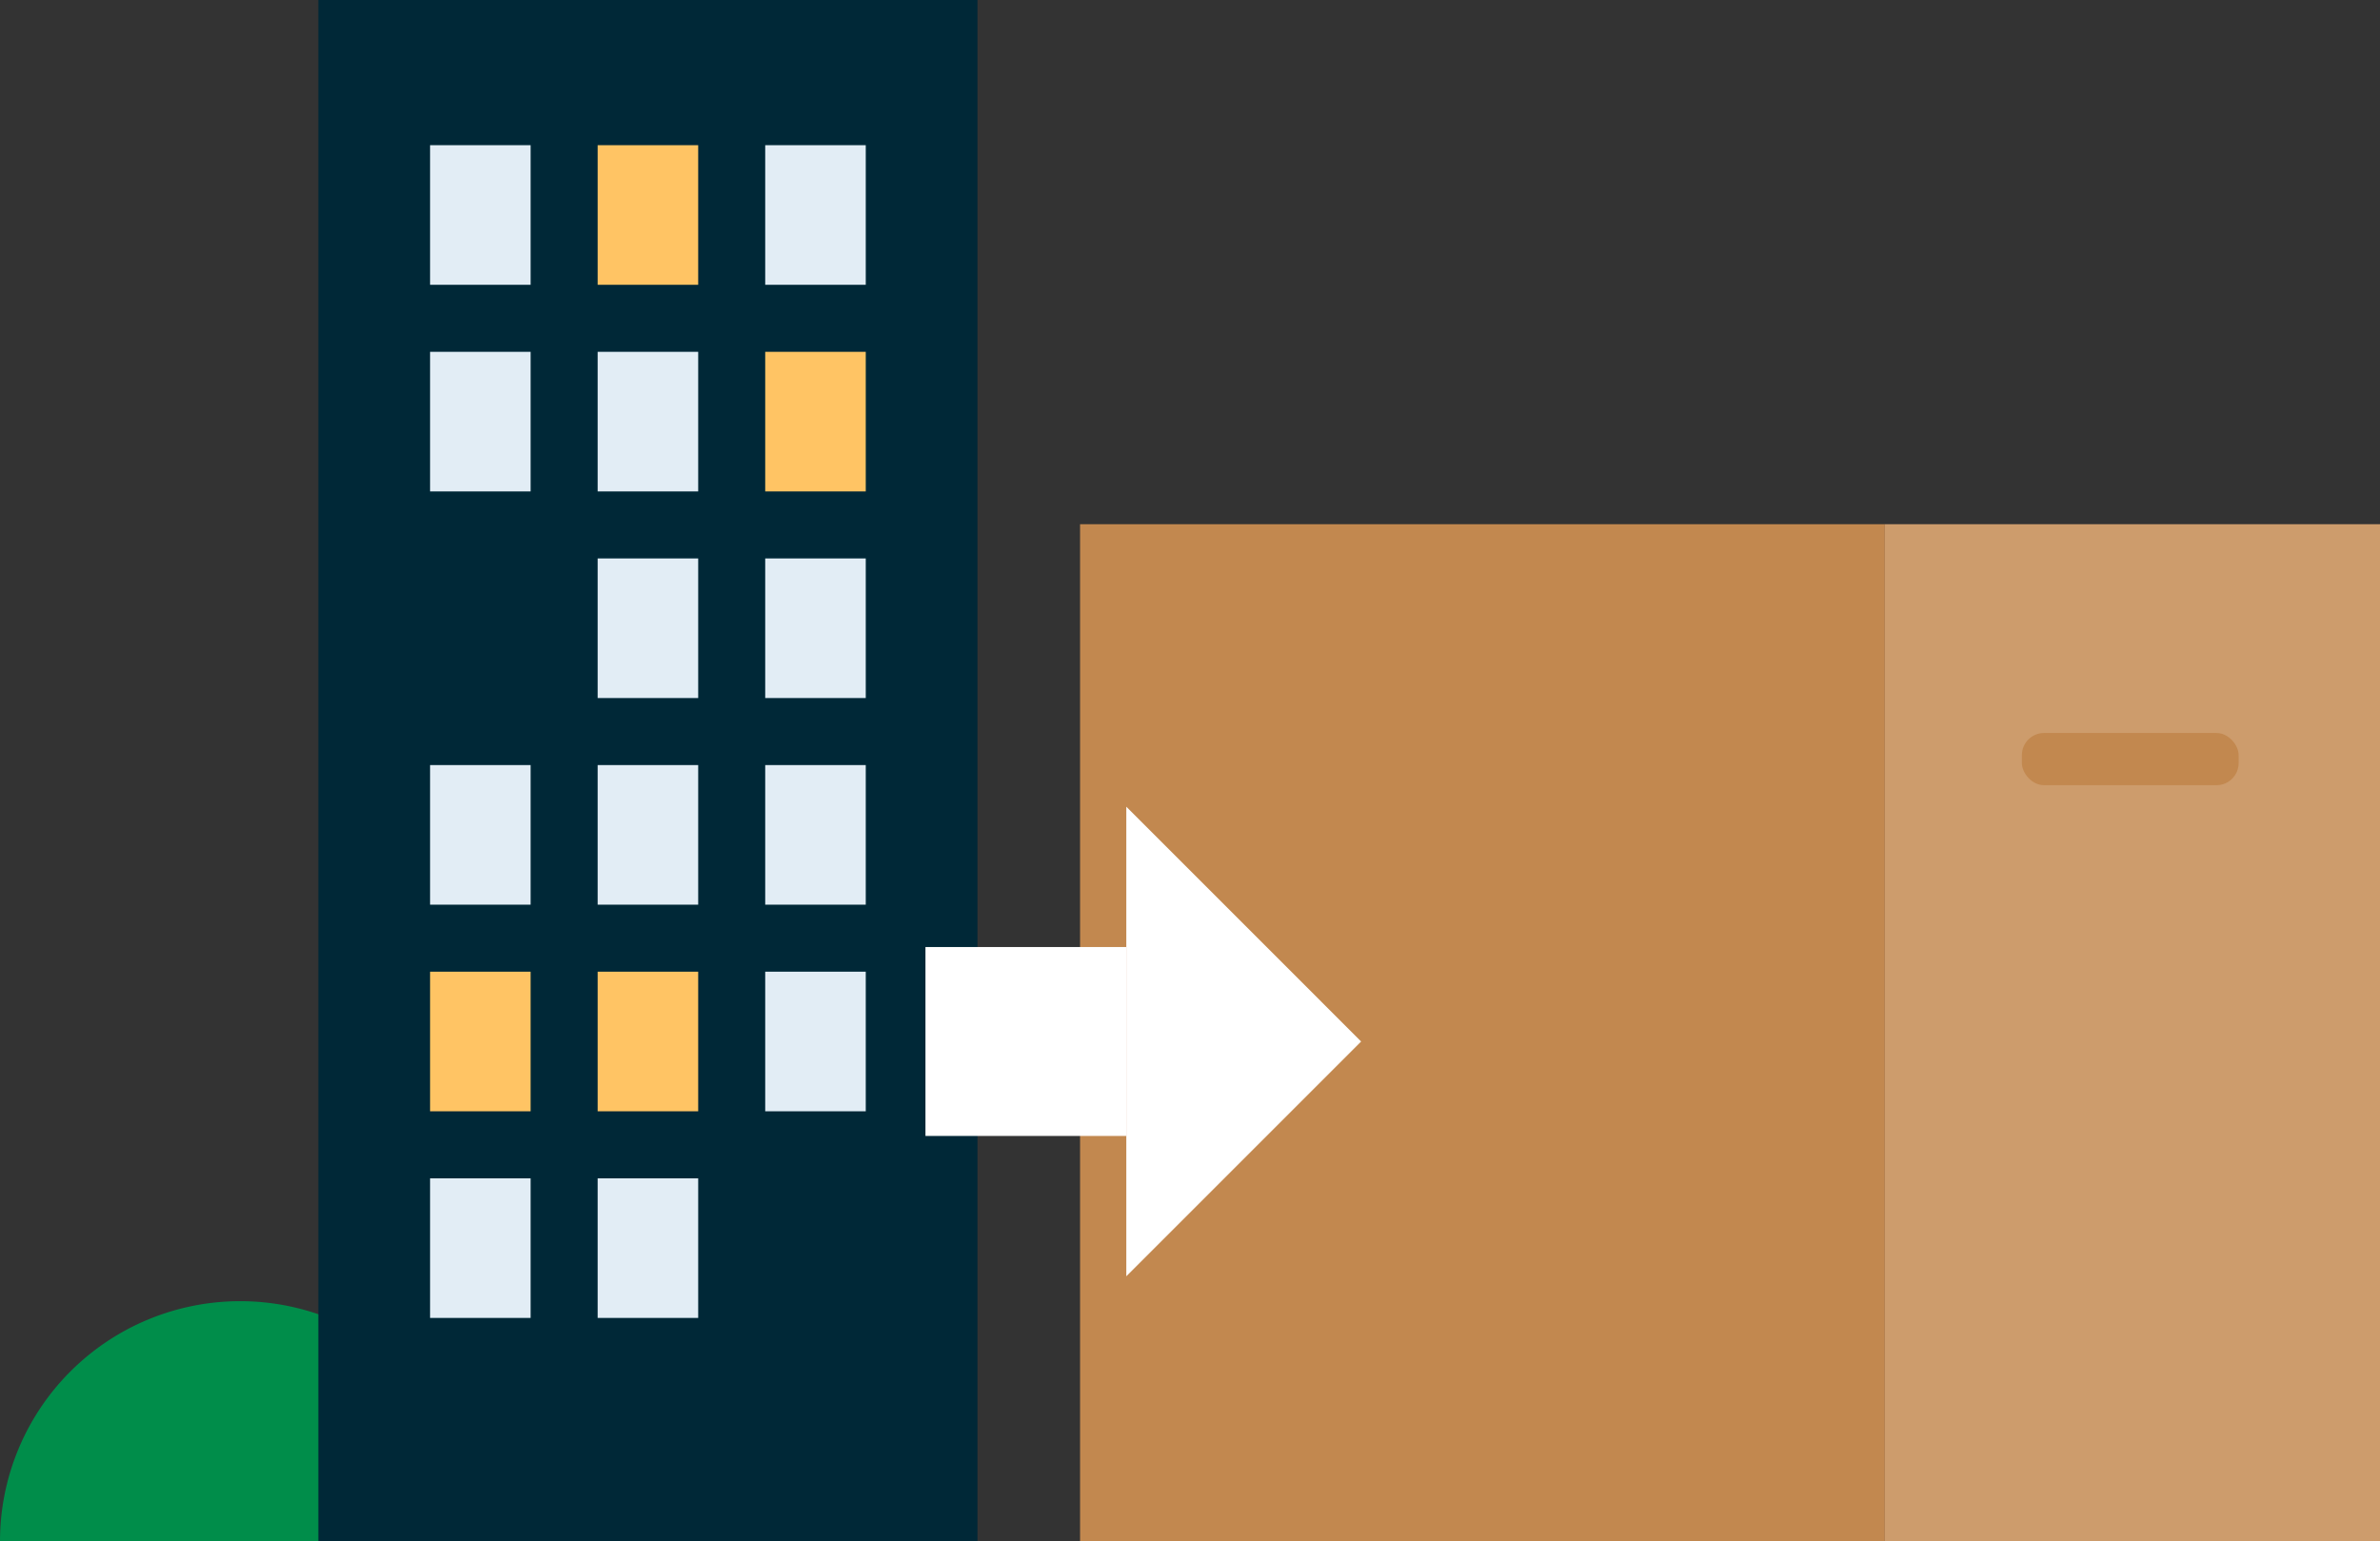
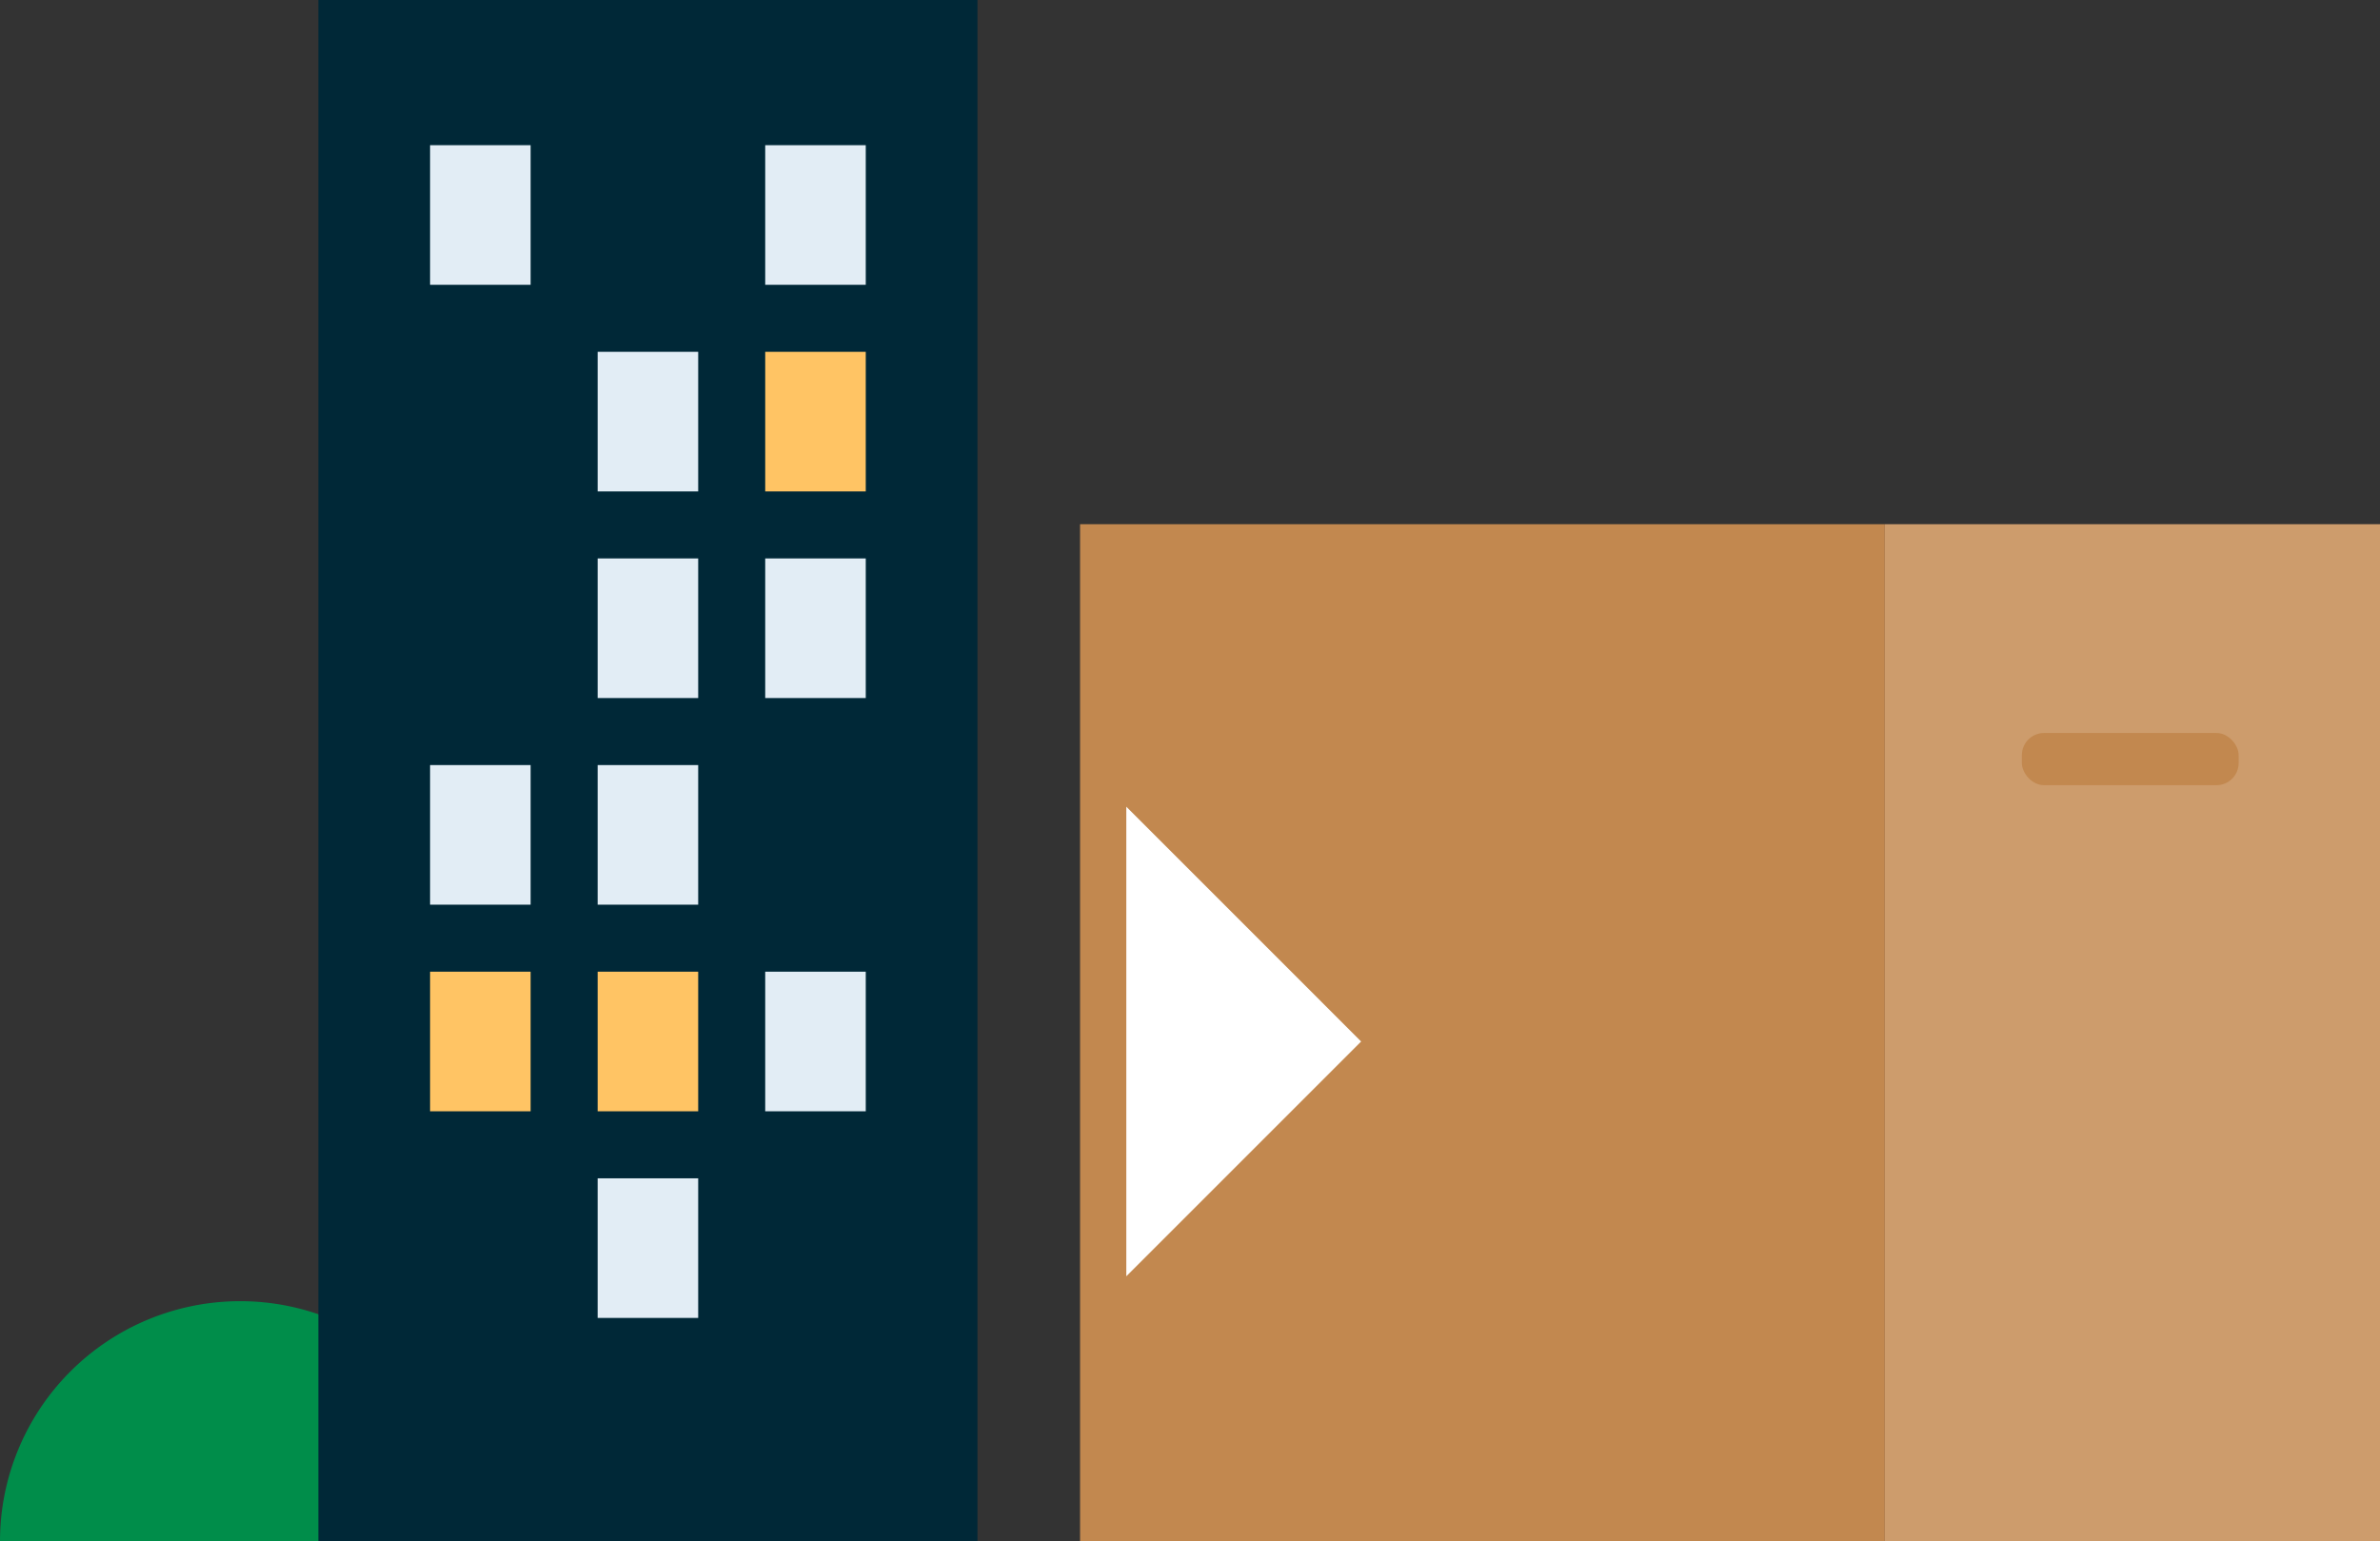
<svg xmlns="http://www.w3.org/2000/svg" viewBox="0 0 1104.01 715.1">
  <rect x="0" y="0" width="1104.01" height="715.1" fill="#333333" stroke="none" />
  <defs>
    <style>.cls-1{fill:#008d4a;}.cls-2{fill:#002837;}.cls-3{fill:#ffc464;}.cls-4{fill:#e2edf5;}.cls-5{fill:#c2884f;}.cls-6{fill:#cd9c6c;}.cls-7{fill:#fff;}</style>
  </defs>
  <title>Resurs 44</title>
  <g id="Lager_2" data-name="Lager 2">
    <g id="Lager_2-2" data-name="Lager 2">
      <path class="cls-1" d="M0,715.1a111.41,111.41,0,1,1,222.82,0Z" />
      <rect class="cls-2" x="147.68" width="305.73" height="715.1" />
-       <rect class="cls-3" x="277.23" y="67.36" width="46.64" height="64.77" />
      <rect class="cls-4" x="199.5" y="67.36" width="46.64" height="64.77" />
      <rect class="cls-4" x="354.96" y="67.36" width="46.64" height="64.77" />
      <rect class="cls-4" x="277.23" y="163.23" width="46.64" height="64.77" />
-       <rect class="cls-4" x="199.5" y="163.23" width="46.64" height="64.77" />
      <rect class="cls-3" x="354.96" y="163.23" width="46.64" height="64.77" />
      <rect class="cls-4" x="277.23" y="259.09" width="46.64" height="64.77" />
      <rect class="cls-4" x="354.96" y="259.09" width="46.64" height="64.77" />
      <rect class="cls-4" x="277.23" y="354.96" width="46.64" height="64.77" />
      <rect class="cls-4" x="199.5" y="354.96" width="46.64" height="64.77" />
-       <rect class="cls-4" x="354.96" y="354.96" width="46.64" height="64.77" />
      <rect class="cls-3" x="277.23" y="450.82" width="46.64" height="64.77" />
      <rect class="cls-3" x="199.5" y="450.82" width="46.64" height="64.77" />
      <rect class="cls-4" x="354.96" y="450.82" width="46.64" height="64.77" />
      <rect class="cls-4" x="277.23" y="546.69" width="46.64" height="64.77" />
-       <rect class="cls-4" x="199.5" y="546.69" width="46.64" height="64.77" />
      <rect class="cls-5" x="501.01" y="243.21" width="373.31" height="471.89" transform="translate(1375.33 958.31) rotate(180)" />
      <rect class="cls-6" x="874.32" y="243.21" width="229.7" height="471.89" transform="translate(1978.33 958.31) rotate(180)" />
      <rect class="cls-5" x="937.9" y="340.07" width="100.55" height="24.21" rx="10.27" transform="translate(1976.34 704.36) rotate(180)" />
      <polygon class="cls-7" points="522.46 374.28 631.38 483.21 522.46 592.14 522.46 374.28" />
-       <rect class="cls-7" x="429.29" y="439.38" width="93.17" height="87.65" />
    </g>
  </g>
</svg>